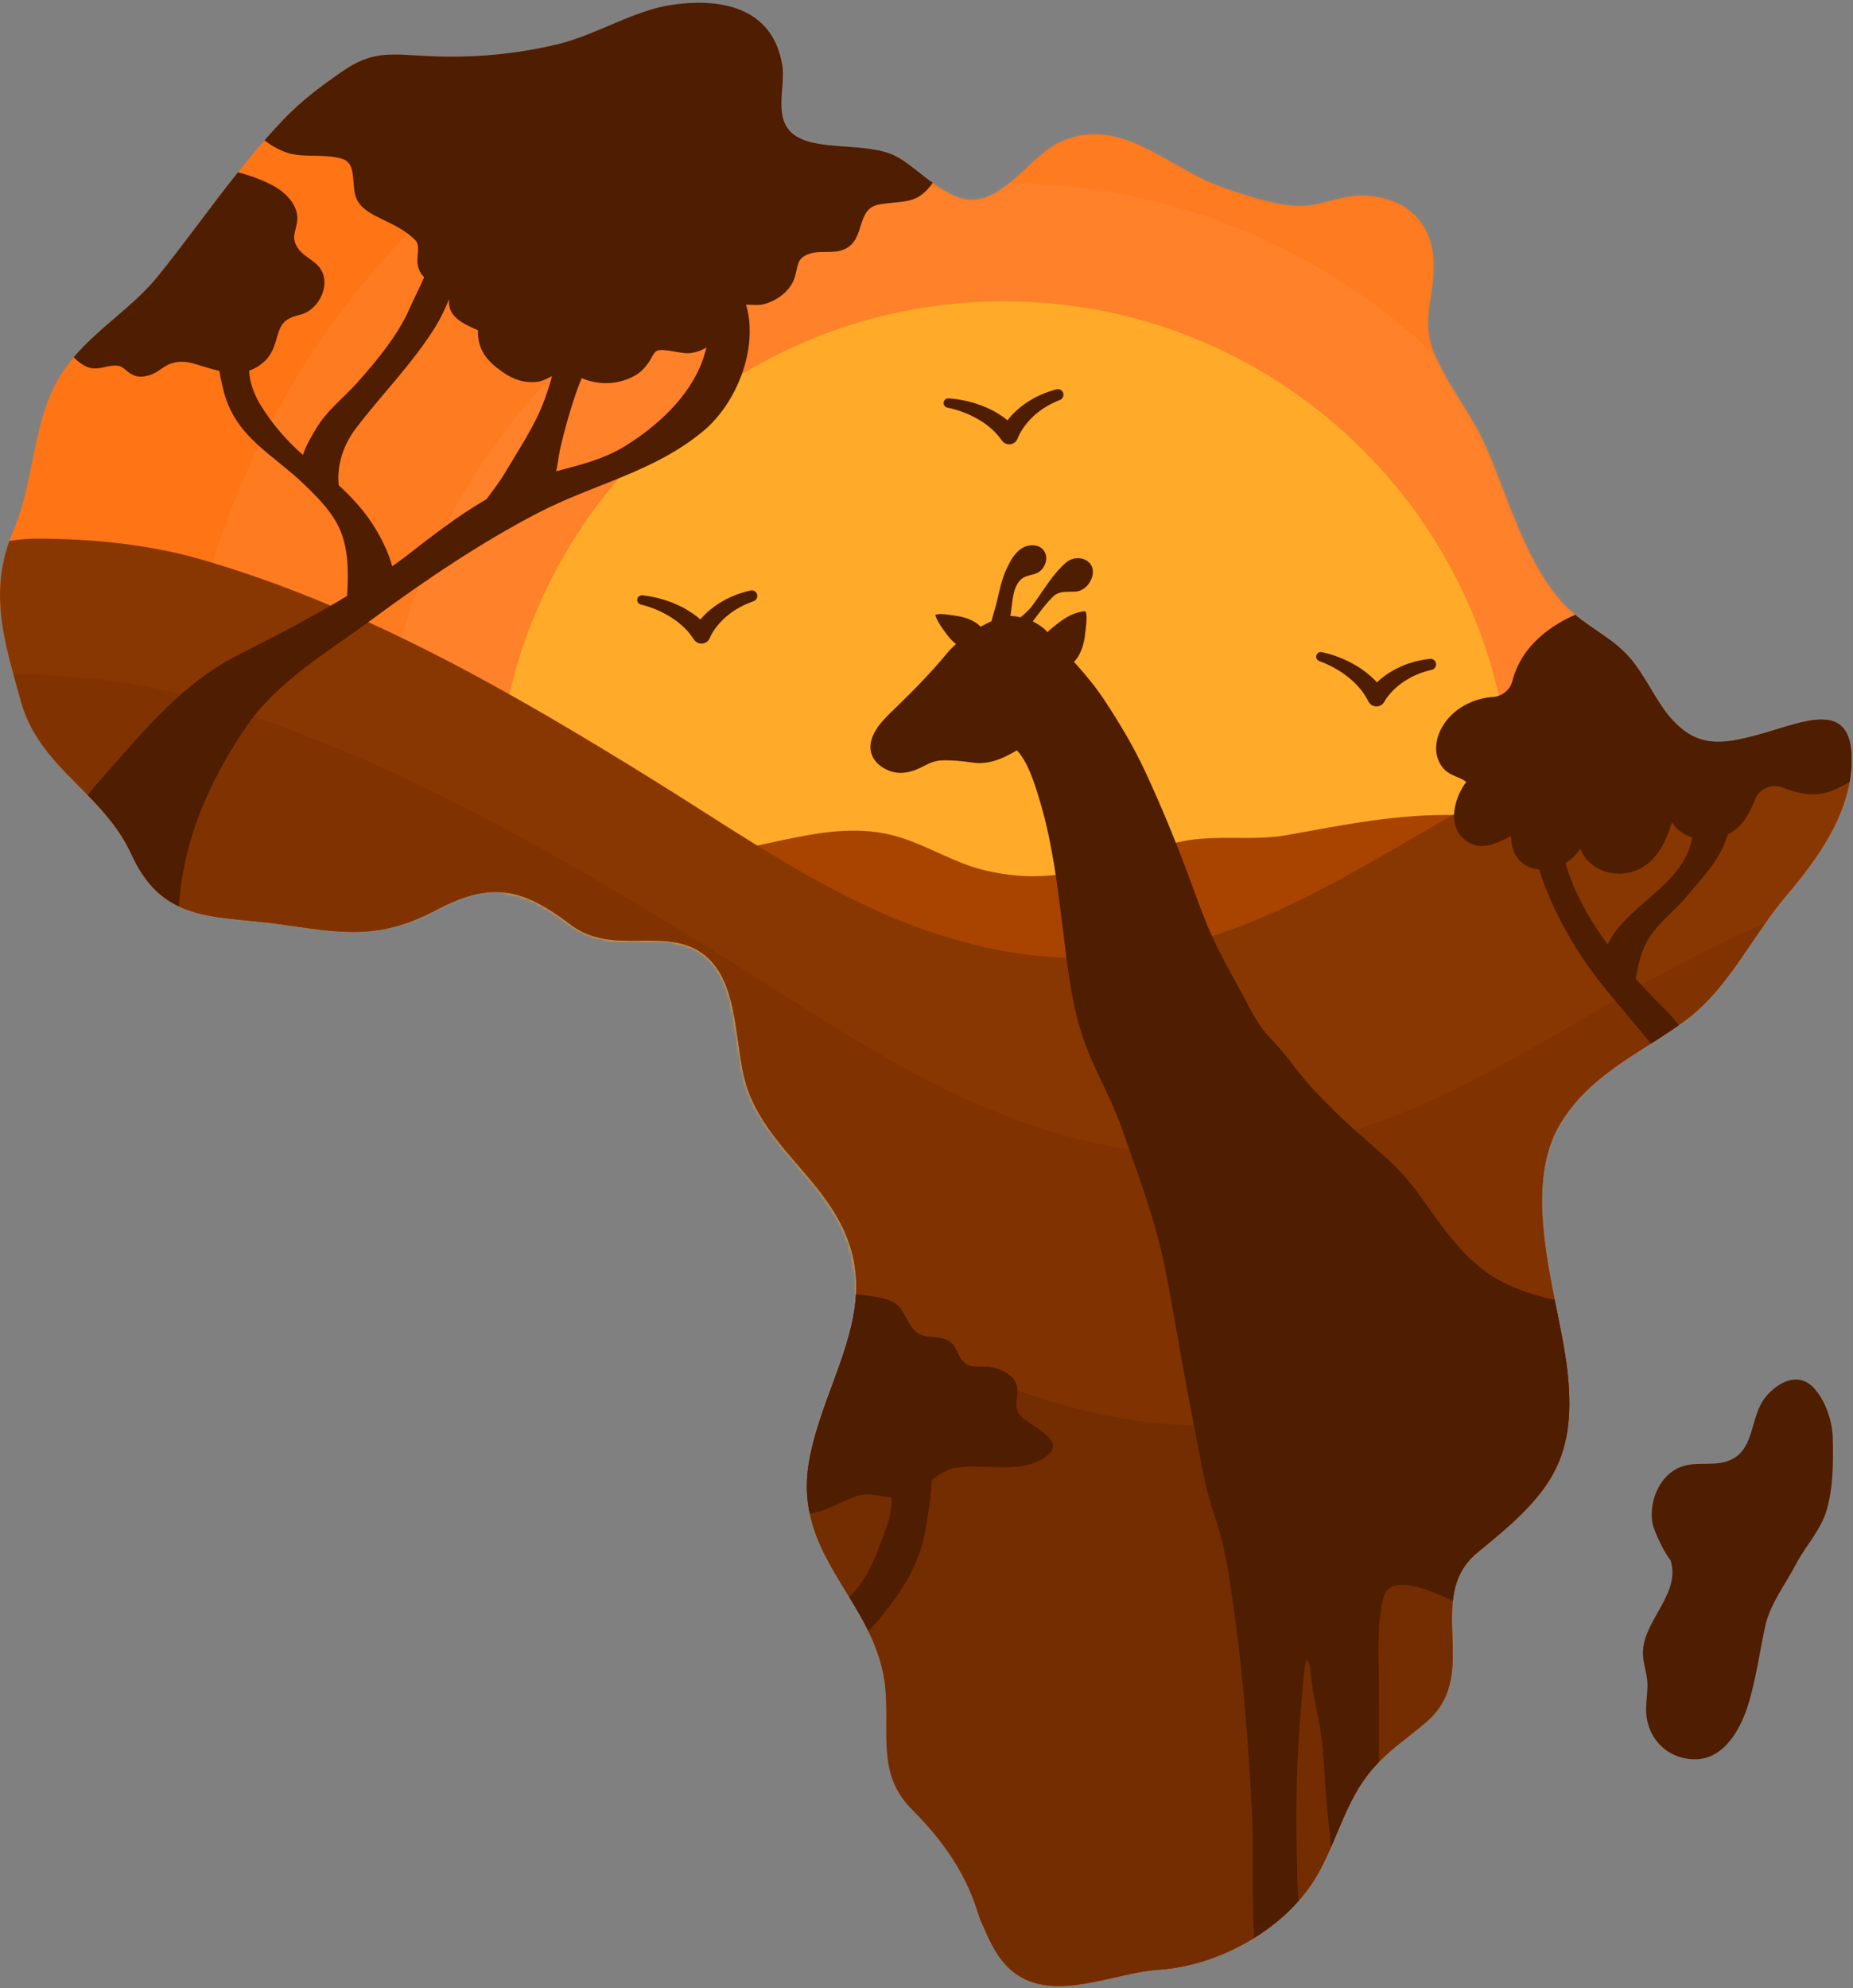
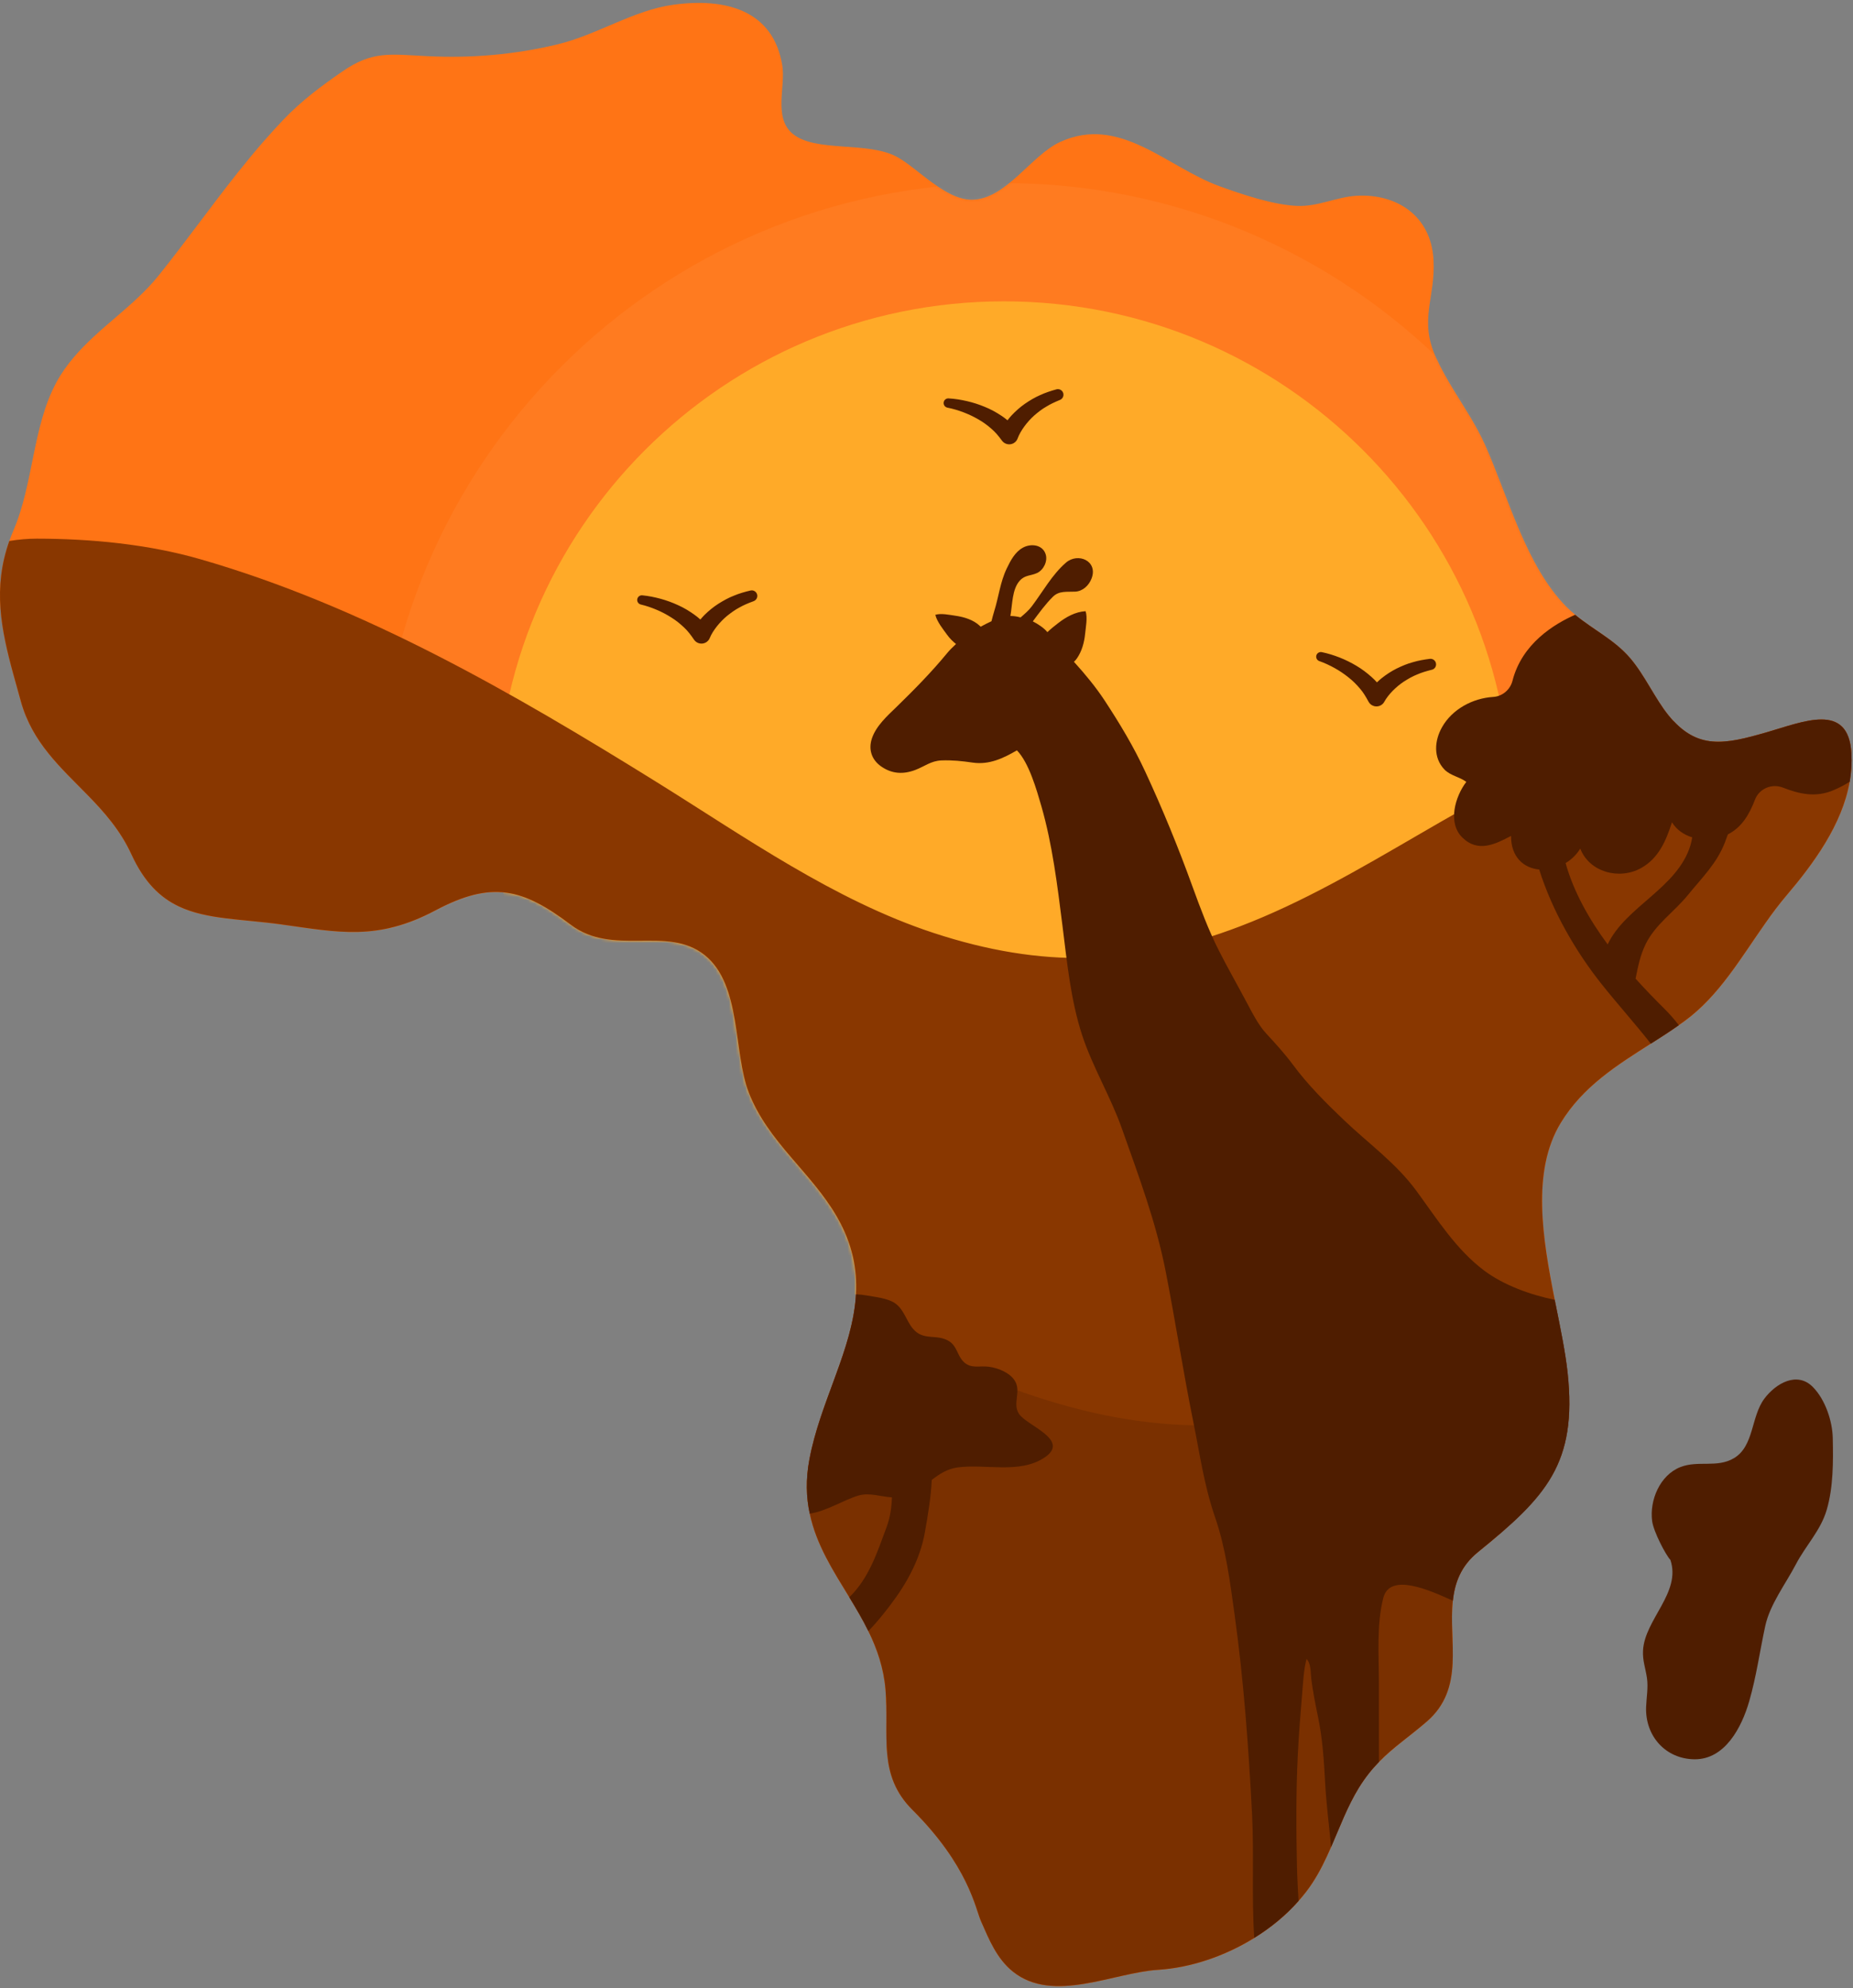
<svg xmlns="http://www.w3.org/2000/svg" width="563" height="604" viewBox="0 0 563 604" fill="none">
  <rect x="0" y="0" width="563" height="604" fill="#808080" stroke="none" />
-   <path d="M562 237.47C561.51 240.3 560.72 243.08 559.67 245.8C555.97 255.58 549.22 264.51 542.76 272.11C532.31 284.4 525.17 300.45 511.94 310.15C511.32 310.6 510.72 311.05 510.08 311.48C507.32 313.43 504.45 315.27 501.58 317.09C491.28 323.66 480.92 330.1 474.18 341.21C465.25 355.91 468.7 376.38 472.38 394.93C473.96 402.87 475.59 410.47 476.3 417.13C479.23 444.72 469.79 454.74 449.01 471.6C443.85 475.8 441.99 480.89 441.41 486.37C440.06 498.7 445.18 512.93 433.53 523.04C428.16 527.68 423.32 530.85 418.95 535.35C416.81 537.53 414.78 540.06 412.83 543.21C409.36 548.88 407.05 555.13 404.42 561.19C402.79 564.91 401.04 568.6 398.81 572C397.55 573.95 396.11 575.79 394.53 577.57C390.74 581.89 386.12 585.68 381.07 588.81C372.08 594.38 361.68 597.86 351.9 598.48C338.22 599.34 319.99 608.82 307.76 599.04C302.79 595.06 300.44 589.11 298.04 583.67C296.35 579.8 294.25 566.89 277.26 549.92C266.49 539.22 270.22 527.25 269.04 513.28C268.48 506.71 266.47 500.95 263.84 495.58C262.11 492.03 260.09 488.65 258.06 485.31C253.14 477.24 248.02 469.36 246.03 459.9C244.96 454.91 244.79 449.48 245.94 443.35C249.32 425.56 259.17 409.85 260.07 393.26C260.48 385.7 259.04 377.96 254.31 369.74C246.48 356.13 233.4 347.09 227.51 331.96C222.74 319.7 225.37 299.17 214.09 290.18C202.6 281.04 186.39 290.8 173.36 280.93C158.81 269.93 149.47 267.51 132.31 276.61C114.72 285.96 102.84 283.29 85.41 280.87C73.19 279.18 62.81 279.41 54.35 275.41C49.19 272.97 44.76 268.95 41.1 261.93C40.69 261.18 40.31 260.39 39.92 259.58C36.58 252.32 31.7 246.78 26.63 241.6C18.47 233.23 9.83 225.7 6.34 213.13C1.59 195.99 -3.21 181.39 2.83 164.39C3.19 163.32 3.62 162.23 4.09 161.14C10.23 146.82 9.85 129.55 17.19 116.06C18.67 113.34 20.44 110.88 22.39 108.59C30.05 99.51 40.58 93.14 48.08 83.85C56.38 73.53 64.03 62.75 72.27 52.39C74.9 49.09 77.58 45.84 80.36 42.65C80.36 42.65 80.36 42.65 80.38 42.65C82.22 40.53 84.13 38.45 86.07 36.4C91.66 30.56 97.5 26.23 103.96 21.76C113.21 15.34 118.49 16.52 129.94 17.07C143.25 17.73 156.44 16.6 169.43 13.47C181.44 10.58 192.5 3.09 204.6 1.44C220.23 -0.72 234.97 2.96 237.69 19.93C238.7 26.29 235.04 35.53 240.62 40.46C247.55 46.54 263.76 42.71 272.77 47.8C275.96 49.6 279.56 52.83 283.39 55.59H283.41C287.22 58.37 291.24 60.68 295.25 60.68C305.65 60.64 313.27 47.15 322.16 43.11C340.25 34.85 354.46 50.71 370.45 56.55C377.24 59.03 386.95 62.29 394.14 62.56C400.48 62.82 406.11 59.82 412.21 59.48C424.2 58.8 434.77 65.43 435.54 78.85C436.22 90.6 430.96 97.02 436.37 108.79C438 112.34 439.94 115.68 441.96 118.98C445.21 124.29 448.66 129.47 451.27 135.31C458.31 151.13 463.62 171.87 475.86 184.3C476.74 185.18 477.64 185.99 478.58 186.78C483.78 191.08 489.82 194.04 494.48 199.04C494.8 199.36 495.08 199.7 495.38 200.05C499.79 205.25 502.81 212.21 506.96 217.34C507.47 217.96 507.97 218.54 508.48 219.07C516.59 227.76 524.7 225.94 536.52 222.56C547.86 219.31 561.61 213.16 562.5 228.83C562.68 231.75 562.49 234.64 562 237.47Z" fill="#FF7415" />
+   <path d="M562 237.47C561.51 240.3 560.72 243.08 559.67 245.8C555.97 255.58 549.22 264.51 542.76 272.11C532.31 284.4 525.17 300.45 511.94 310.15C511.32 310.6 510.72 311.05 510.08 311.48C507.32 313.43 504.45 315.27 501.58 317.09C491.28 323.66 480.92 330.1 474.18 341.21C465.25 355.91 468.7 376.38 472.38 394.93C479.23 444.72 469.79 454.74 449.01 471.6C443.85 475.8 441.99 480.89 441.41 486.37C440.06 498.7 445.18 512.93 433.53 523.04C428.16 527.68 423.32 530.85 418.95 535.35C416.81 537.53 414.78 540.06 412.83 543.21C409.36 548.88 407.05 555.13 404.42 561.19C402.79 564.91 401.04 568.6 398.81 572C397.55 573.95 396.11 575.79 394.53 577.57C390.74 581.89 386.12 585.68 381.07 588.81C372.08 594.38 361.68 597.86 351.9 598.48C338.22 599.34 319.99 608.82 307.76 599.04C302.79 595.06 300.44 589.11 298.04 583.67C296.35 579.8 294.25 566.89 277.26 549.92C266.49 539.22 270.22 527.25 269.04 513.28C268.48 506.71 266.47 500.95 263.84 495.58C262.11 492.03 260.09 488.65 258.06 485.31C253.14 477.24 248.02 469.36 246.03 459.9C244.96 454.91 244.79 449.48 245.94 443.35C249.32 425.56 259.17 409.85 260.07 393.26C260.48 385.7 259.04 377.96 254.31 369.74C246.48 356.13 233.4 347.09 227.51 331.96C222.74 319.7 225.37 299.17 214.09 290.18C202.6 281.04 186.39 290.8 173.36 280.93C158.81 269.93 149.47 267.51 132.31 276.61C114.72 285.96 102.84 283.29 85.41 280.87C73.19 279.18 62.81 279.41 54.35 275.41C49.19 272.97 44.76 268.95 41.1 261.93C40.69 261.18 40.31 260.39 39.92 259.58C36.58 252.32 31.7 246.78 26.63 241.6C18.47 233.23 9.83 225.7 6.34 213.13C1.59 195.99 -3.21 181.39 2.83 164.39C3.19 163.32 3.62 162.23 4.09 161.14C10.23 146.82 9.85 129.55 17.19 116.06C18.67 113.34 20.44 110.88 22.39 108.59C30.05 99.51 40.58 93.14 48.08 83.85C56.38 73.53 64.03 62.75 72.27 52.39C74.9 49.09 77.58 45.84 80.36 42.65C80.36 42.65 80.36 42.65 80.38 42.65C82.22 40.53 84.13 38.45 86.07 36.4C91.66 30.56 97.5 26.23 103.96 21.76C113.21 15.34 118.49 16.52 129.94 17.07C143.25 17.73 156.44 16.6 169.43 13.47C181.44 10.58 192.5 3.09 204.6 1.44C220.23 -0.72 234.97 2.96 237.69 19.93C238.7 26.29 235.04 35.53 240.62 40.46C247.55 46.54 263.76 42.71 272.77 47.8C275.96 49.6 279.56 52.83 283.39 55.59H283.41C287.22 58.37 291.24 60.68 295.25 60.68C305.65 60.64 313.27 47.15 322.16 43.11C340.25 34.85 354.46 50.71 370.45 56.55C377.24 59.03 386.95 62.29 394.14 62.56C400.48 62.82 406.11 59.82 412.21 59.48C424.2 58.8 434.77 65.43 435.54 78.85C436.22 90.6 430.96 97.02 436.37 108.79C438 112.34 439.94 115.68 441.96 118.98C445.21 124.29 448.66 129.47 451.27 135.31C458.31 151.13 463.62 171.87 475.86 184.3C476.74 185.18 477.64 185.99 478.58 186.78C483.78 191.08 489.82 194.04 494.48 199.04C494.8 199.36 495.08 199.7 495.38 200.05C499.79 205.25 502.81 212.21 506.96 217.34C507.47 217.96 507.97 218.54 508.48 219.07C516.59 227.76 524.7 225.94 536.52 222.56C547.86 219.31 561.61 213.16 562.5 228.83C562.68 231.75 562.49 234.64 562 237.47Z" fill="#FF7415" />
  <mask id="mask0_1216_2521" style="mask-type:luminance" maskUnits="userSpaceOnUse" x="-1" y="0" width="564" height="604">
    <path d="M298.04 583.63C300.43 589.08 302.78 595.02 307.77 599.01C319.99 608.79 338.23 599.31 351.9 598.44C369.4 597.33 388.94 587.04 398.81 571.97C404.68 563 407.23 552.33 412.83 543.18C418.73 533.56 425.52 529.93 433.52 523.01C450.36 508.43 432.22 485.23 449.02 471.59C469.8 454.72 479.24 444.69 476.29 417.11C473.92 394.95 461.44 362.19 474.18 341.17C483.2 326.29 498.75 319.78 511.92 310.12C525.15 300.42 532.3 284.38 542.76 272.09C552.82 260.27 563.46 245.34 562.52 228.81C561.62 213.14 547.87 219.28 536.52 222.53C523.98 226.12 515.62 227.95 506.98 217.3C502.82 212.17 499.81 205.2 495.39 200C489.81 193.43 481.88 190.35 475.87 184.25C463.63 171.83 458.33 151.08 451.27 135.26C447.05 125.81 440.65 118.09 436.37 108.75C430.97 96.96 436.23 90.55 435.55 78.8C434.77 65.37 424.19 58.74 412.22 59.42C406.1 59.77 400.47 62.76 394.15 62.51C386.96 62.22 377.23 58.96 370.45 56.48C354.46 50.64 340.27 34.78 322.18 43.04C313.3 47.1 305.68 60.57 295.27 60.61C287.25 60.64 279.18 51.34 272.79 47.73C263.78 42.64 247.58 46.47 240.66 40.38C235.07 35.47 238.74 26.22 237.72 19.87C234.98 2.92 220.23 -0.76 204.6 1.39C192.52 3.05 181.44 10.54 169.43 13.43C156.46 16.56 143.27 17.69 129.95 17.03C118.5 16.47 113.2 15.3 103.97 21.7C97.51 26.18 91.65 30.51 86.07 36.36C71.96 51.15 60.77 68.01 48.07 83.79C38.7 95.44 24.55 102.51 17.2 116.01C9.86 129.49 10.24 146.77 4.09 161.09C-3.81 179.51 1.29 194.84 6.35 213.08C11.99 233.45 31.19 240.58 39.93 259.53C49.63 280.58 64.93 277.98 85.4 280.82C102.84 283.24 114.71 285.92 132.31 276.57C149.47 267.46 158.8 269.88 173.35 280.88C186.4 290.74 202.6 280.99 214.08 290.13C225.37 299.12 222.73 319.65 227.5 331.92C233.38 347.04 246.47 356.07 254.31 369.69C269.43 395.93 250.87 417.44 245.94 443.31C240.24 473.23 266.77 486.42 269.03 513.24C270.21 527.2 266.48 539.17 277.24 549.89C294.26 566.85 296.35 579.77 298.04 583.63Z" fill="white" />
  </mask>
  <g mask="url(#mask0_1216_2521)">
-     <path opacity="0.05" d="M305.04 497.56C444.095 497.56 556.82 384.834 556.82 245.78C556.82 106.726 444.095 -6 305.04 -6C165.986 -6 53.26 106.726 53.26 245.78C53.26 384.834 165.986 497.56 305.04 497.56Z" fill="white" />
    <path opacity="0.05" d="M305.04 435.94C410.063 435.94 495.2 350.803 495.2 245.78C495.2 140.758 410.063 55.62 305.04 55.62C200.018 55.62 114.88 140.758 114.88 245.78C114.88 350.803 200.018 435.94 305.04 435.94Z" fill="white" />
    <path d="M305.04 400.01C390.219 400.01 459.27 330.959 459.27 245.78C459.27 160.601 390.219 91.55 305.04 91.55C219.861 91.55 150.81 160.601 150.81 245.78C150.81 330.959 219.861 400.01 305.04 400.01Z" fill="#FFAA28" />
  </g>
-   <path d="M559.66 245.79C555.96 255.57 549.21 264.5 542.75 272.1C532.3 284.39 525.16 300.44 511.93 310.14C511.31 310.59 510.71 311.04 510.07 311.47C507.31 313.42 504.44 315.26 501.57 317.08C491.27 323.65 480.91 330.09 474.17 341.2C465.24 355.9 468.69 376.37 472.37 394.92C473.95 402.86 475.58 410.46 476.29 417.12C479.22 444.71 469.78 454.73 449 471.59C443.84 475.79 441.98 480.88 441.4 486.36C440.05 498.69 445.17 512.92 433.52 523.03C428.15 527.67 423.31 530.84 418.94 535.34C416.8 537.52 414.77 540.05 412.82 543.2C409.35 548.87 407.04 555.12 404.41 561.18C402.78 564.9 401.03 568.59 398.8 571.99C397.54 573.94 396.1 575.78 394.52 577.56C390.73 581.88 386.11 585.67 381.06 588.8C372.07 594.37 361.67 597.85 351.89 598.47C338.21 599.33 319.98 608.81 307.75 599.03C302.78 595.05 300.43 589.1 298.03 583.66C296.34 579.79 294.24 566.88 277.25 549.91C266.48 539.21 270.21 527.24 269.03 513.27C268.47 506.7 266.46 500.94 263.83 495.57C262.1 492.02 260.08 488.64 258.05 485.3C253.13 477.23 248.01 469.35 246.02 459.89C244.95 454.9 244.78 449.47 245.93 443.34C249.31 425.55 259.16 409.84 260.06 393.25C260.47 385.69 259.03 377.95 254.3 369.73C246.47 356.12 233.39 347.08 227.5 331.95C222.73 319.69 225.36 299.16 214.08 290.17C202.59 281.03 186.38 290.79 173.35 280.92C158.8 269.92 149.46 267.5 132.3 276.6C114.71 285.95 102.83 283.28 85.4 280.86C73.18 279.17 62.8 279.4 54.34 275.4C49.18 272.96 44.75 268.94 41.09 261.92C43.42 261.47 45.78 260.98 48.2 260.51C62.76 257.68 77.63 257.21 92.08 253.04C113.72 246.77 135.15 243.43 157.58 247.8C174.62 251.1 189.32 258.48 207.05 259.38C228.37 260.47 249.07 248.72 270.17 253.52C280.34 255.83 289.05 262.02 299.28 264.44C311.1 267.22 321.11 266.62 332.84 263.43C341.59 261.03 350.31 257.42 359.21 255.62C369.68 253.48 380.61 255.6 391.08 253.71C408.48 250.56 424.86 247.2 442.73 247.63C458.27 248.02 473.85 248.87 489.41 249.47C512.96 250.35 536.31 247.93 559.66 245.79Z" fill="#A84400" />
  <path d="M562 237.47C559.71 250.55 551.02 262.38 542.76 272.1C540.51 274.75 538.39 277.58 536.36 280.49C528.93 291.02 522.3 302.54 511.94 310.13C511.32 310.58 510.72 311.03 510.08 311.46C507.32 313.41 504.45 315.25 501.58 317.07C491.28 323.64 480.92 330.08 474.18 341.19C465.25 355.89 468.7 376.36 472.38 394.91C472.49 395.42 472.57 395.92 472.68 396.41C474.16 403.82 475.63 410.88 476.3 417.11C479.23 444.7 469.79 454.72 449.01 471.58C443.85 475.78 441.99 480.87 441.41 486.35C440.06 498.68 445.18 512.91 433.53 523.02C428.16 527.66 423.32 530.83 418.95 535.33C416.81 537.51 414.78 540.04 412.83 543.19C409.36 548.86 407.05 555.11 404.42 561.17C402.79 564.89 401.04 568.58 398.81 571.98C397.55 573.93 396.11 575.77 394.53 577.55C390.74 581.87 386.12 585.66 381.07 588.79C372.08 594.36 361.68 597.84 351.9 598.46C338.22 599.32 319.99 608.8 307.76 599.02C302.79 595.04 300.44 589.09 298.04 583.65C296.35 579.78 294.25 566.87 277.26 549.9C266.49 539.2 270.22 527.23 269.04 513.26C268.48 506.69 266.47 500.93 263.84 495.56C262.11 492.01 260.09 488.63 258.06 485.29C253.14 477.22 248.02 469.34 246.03 459.88C244.96 454.89 244.79 449.46 245.94 443.33C249 427.17 257.41 412.74 259.6 397.8C259.84 396.28 259.99 394.76 260.07 393.24C260.48 385.68 259.04 377.94 254.31 369.72C246.48 356.11 233.4 347.07 227.51 331.94C222.74 319.68 225.37 299.15 214.09 290.16C202.6 281.02 186.39 290.78 173.36 280.91C158.81 269.91 149.47 267.49 132.31 276.59C114.72 285.94 102.84 283.27 85.41 280.85C73.19 279.16 62.81 279.39 54.35 275.39C48.64 272.69 43.82 268.05 39.92 259.55C36.58 252.29 31.7 246.75 26.63 241.57C18.47 233.2 9.83 225.67 6.34 213.1C5.57 210.3 4.78 207.56 4.05 204.86C0.3 191.12 -2.22 178.58 2.83 164.36C5.59 163.91 8.4 163.65 11.18 163.65C27.62 163.67 44.93 165.32 60.8 169.88C110.46 184.18 155.92 210.53 199.61 237.67C226.28 254.26 253.46 273.52 283.62 283.43C316.43 294.22 344.96 293.6 376.75 281.44C414.64 266.97 446.89 240.28 485.16 226.43C492.95 223.6 500.72 221.16 508.49 219.07C516.6 227.76 524.71 225.94 536.53 222.56C547.87 219.31 561.62 213.16 562.51 228.83C562.68 231.75 562.49 234.64 562 237.47Z" fill="#893700" />
-   <path opacity="0.15" d="M536.36 280.49C528.93 291.02 522.3 302.54 511.94 310.13C511.32 310.58 510.72 311.03 510.08 311.46C507.32 313.41 504.45 315.25 501.58 317.07C491.28 323.64 480.92 330.08 474.18 341.19C465.25 355.89 468.7 376.36 472.38 394.91C472.49 395.42 472.57 395.92 472.68 396.41C474.16 403.82 475.63 410.88 476.3 417.11C479.23 444.7 469.79 454.72 449.01 471.58C443.85 475.78 441.99 480.87 441.41 486.35C440.06 498.68 445.18 512.91 433.53 523.02C428.16 527.66 423.32 530.83 418.95 535.33C416.81 537.51 414.78 540.04 412.83 543.19C409.36 548.86 407.05 555.11 404.42 561.17C402.79 564.89 401.04 568.58 398.81 571.98C397.55 573.93 396.11 575.77 394.53 577.55C390.74 581.87 386.12 585.66 381.07 588.79C372.08 594.36 361.68 597.84 351.9 598.46C338.22 599.32 319.99 608.8 307.76 599.02C302.79 595.04 300.44 589.09 298.04 583.65C296.35 579.78 294.25 566.87 277.26 549.9C266.49 539.2 270.22 527.23 269.04 513.26C268.48 506.69 266.47 500.93 263.84 495.56C262.11 492.01 260.09 488.63 258.06 485.29C253.14 477.22 248.02 469.34 246.03 459.88C244.96 454.89 244.79 449.46 245.94 443.33C249 427.17 257.41 412.74 259.6 397.8C259.84 396.28 259.99 394.76 260.07 393.24C260.48 385.68 259.04 377.94 254.31 369.72C246.48 356.11 233.4 347.07 227.51 331.94C222.74 319.68 225.37 299.15 214.09 290.16C202.6 281.02 186.39 290.78 173.36 280.91C158.81 269.91 149.47 267.49 132.31 276.59C114.72 285.94 102.84 283.27 85.41 280.85C73.19 279.16 62.81 279.39 54.35 275.39C48.64 272.69 43.82 268.05 39.92 259.55C36.58 252.29 31.7 246.75 26.63 241.57C18.47 233.2 9.83 225.67 6.34 213.1C5.57 210.3 4.78 207.56 4.05 204.86C22.33 204.99 41.46 206.91 59.06 211.99C116 228.39 168.14 258.61 218.24 289.73C248.83 308.76 279.99 330.85 314.58 342.21C352.21 354.58 384.94 353.88 421.39 339.92C461.72 324.52 496.5 297.03 536.36 280.49Z" fill="#4F1D00" />
  <path opacity="0.25" d="M246.03 459.86C244.96 454.87 244.79 449.44 245.94 443.31C249 427.15 257.41 412.72 259.6 397.78C277.19 408.35 295.37 417.99 314.59 424.3C352.22 436.67 384.95 435.97 421.4 422.01C439.27 415.2 456.05 406 472.68 396.41C474.16 403.82 475.63 410.88 476.3 417.11C479.23 444.7 469.79 454.72 449.01 471.58C443.85 475.78 441.99 480.87 441.41 486.35C440.06 498.68 445.18 512.91 433.53 523.02C428.16 527.66 423.32 530.83 418.95 535.33C416.81 537.51 414.78 540.04 412.83 543.19C409.36 548.86 407.05 555.11 404.42 561.17C402.79 564.89 401.04 568.58 398.81 571.98C397.55 573.93 396.11 575.77 394.53 577.55C390.74 581.87 386.12 585.66 381.07 588.79C372.08 594.36 361.68 597.84 351.9 598.46C338.22 599.32 319.99 608.8 307.76 599.02C302.79 595.04 300.44 589.09 298.04 583.65C296.35 579.78 294.25 566.87 277.26 549.9C266.49 539.2 270.22 527.23 269.04 513.26C268.48 506.69 266.47 500.93 263.84 495.56C262.11 492.01 260.09 488.63 258.06 485.29C253.13 477.19 248.02 469.32 246.03 459.86Z" fill="#4F1D00" />
  <path d="M476.29 417.11C475.58 410.45 473.96 402.85 472.37 394.91C465.09 393.41 457.02 390.54 451.03 386.09C442.47 379.71 436.65 370.4 430.42 361.9C424.17 353.36 415.93 347.54 408.4 340.37C402.81 335.04 397.31 329.56 392.75 323.37C390.31 320.1 387.53 317.03 384.77 314.06C382.24 311.36 380.23 307.23 378.48 303.98C375.78 298.91 372.94 293.94 370.35 288.83C367.14 282.49 364.74 276.01 362.32 269.37C358.08 257.64 353.22 245.76 347.96 234.44C344.43 226.8 340.21 219.82 335.61 212.8C332.96 208.78 329.72 204.84 326.47 201.26C326.42 201.21 326.35 201.14 326.29 201.08C326.6 200.79 326.9 200.46 327.16 200.09C328.69 197.93 329.44 195.17 329.69 192.59C329.88 190.64 330.49 187.56 329.83 185.69C326.7 185.88 323.92 187.44 321.47 189.34C320.5 190.09 319.32 191.02 318.22 192.06C317.26 190.8 315.23 189.5 313.8 188.78C315.74 186.19 317.64 183.53 319.93 181.28C321.82 179.41 324.23 179.88 326.67 179.75C328.99 179.63 330.84 177.89 331.66 175.74C333.67 170.45 327.55 167.75 323.86 170.95C319.65 174.6 316.86 179.73 313.53 184.16C312.54 185.48 311.31 186.52 310.08 187.56C309.02 187.3 308.02 187.15 306.99 187.15C307.63 183.57 307.48 179.03 309.84 176.41C311.43 174.64 313.21 174.98 315.12 174.08C317.07 173.16 318.38 170.51 317.71 168.4C316.77 165.43 313.21 165.05 310.77 166.4C308.37 167.73 307.05 170.29 305.9 172.67C303.87 176.88 303.44 181.39 302.04 185.81C301.75 186.72 301.51 187.73 301.24 188.74C300.14 189.25 299.04 189.81 297.95 190.41C297.87 190.33 297.8 190.25 297.72 190.17C295.74 188.28 292.86 187.43 290.23 187.06C288.45 186.81 285.89 186.24 284.18 186.8C284.71 188.93 286.53 191.15 287.8 192.91C288.62 194.04 289.52 194.9 290.47 195.66C289.45 196.59 288.49 197.55 287.65 198.58C282.9 204.34 277.74 209.56 272.41 214.76C269.58 217.5 266.2 220.52 264.92 224.33C263.81 227.63 264.77 230.75 267.66 232.81C270.98 235.16 274.45 235.31 278.11 233.92C280.96 232.83 282.86 231.16 286.03 231.03C289.33 230.9 292.32 231.22 295.53 231.69C300.56 232.42 304.82 230.38 308.97 227.97C312.63 231.72 314.94 239.89 316.4 244.92C319.76 256.61 321.26 268.98 322.78 281.01C324.19 292.16 325.28 303.78 328.79 314.51C332 324.25 337.48 333.26 340.88 342.91C345.97 357.32 351.24 371.29 354.19 386.36C357.14 401.54 359.52 416.95 362.56 431.97C364.55 441.73 365.81 451.21 369.2 461.04C372.47 470.56 373.72 480.56 375.11 490.58C377.89 510.68 379.37 530.88 380.42 551.28C381.04 563.63 380.25 576.45 381.08 588.76C386.13 585.63 390.75 581.85 394.54 577.52C394.35 574.16 394.15 570.78 394.07 567.44C393.81 556.05 393.75 544.62 394.31 533.24C394.61 527.01 395.12 520.76 395.64 514.53C395.94 511.06 396.09 507.36 396.97 504C398.38 505.5 398.17 508.15 398.4 510.06C398.91 513.98 399.68 517.87 400.48 521.75C401.81 528.13 402.26 534.85 402.6 541.31C402.94 547.95 403.82 554.54 404.44 561.15C407.07 555.09 409.38 548.84 412.85 543.17C414.8 540.02 416.83 537.5 418.97 535.31C418.97 527.33 418.95 519.34 418.95 511.36C418.95 502.97 418.2 493.74 420.28 485.5C422.29 477.58 434.6 483.25 441.43 486.33C442.01 480.85 443.87 475.76 449.03 471.56C469.79 454.72 479.23 444.7 476.29 417.11Z" fill="#4F1D00" />
  <path d="M562.51 228.82C561.61 213.15 547.87 219.3 536.53 222.55C523.99 226.15 515.62 227.97 506.97 217.33C502.82 212.19 499.8 205.24 495.39 200.04C490.62 194.41 484.13 191.35 478.59 186.77C472.2 189.59 462.43 195.52 459.54 206.84C458.85 209.54 456.47 211.57 453.69 211.74C447.44 212.12 441.23 215.47 438.16 220.89C435.83 224.98 435.4 230.18 438.87 233.8C440.73 235.7 443.47 236 445.51 237.55C442.13 241.96 439.75 249.99 444.31 254.46C449.13 259.17 454.39 256.43 459.1 253.97C459.08 260.5 463.04 263.73 467.66 264.18C471.66 276.94 478.9 289.29 486.6 298.96C491.27 304.85 496.66 310.84 501.58 317.09C504.45 315.27 507.32 313.43 510.08 311.48C508.73 309.72 507.28 308.03 505.67 306.45C502.78 303.58 499.83 300.54 496.94 297.33C497.67 293.73 498.31 290.29 500.02 286.8C503.04 280.72 508.65 277.08 512.8 271.97C517.12 266.64 521.6 262.38 524.1 255.9C524.36 255.24 524.66 254.42 524.98 253.5C529.28 251.33 531.54 247.33 533.21 242.96C534.5 239.58 538.34 237.97 541.71 239.29C546.58 241.19 551.59 242.38 556.94 240.13C558.74 239.38 560.43 238.5 562.01 237.5C562.49 234.64 562.68 231.75 562.51 228.82ZM513.65 256.69C509.75 269.81 493.92 275.35 488.46 286.93C482.81 279.27 478.12 270.96 475.68 262.21C477.44 261.16 479 259.68 480.13 257.82C482.91 264.99 491.97 267.41 498.58 263.75C503.97 260.77 506.2 255.4 508 249.82C509.43 252.17 511.66 253.63 514.14 254.4C514.01 255.17 513.86 255.96 513.65 256.69Z" fill="#4F1D00" />
-   <path d="M272.78 47.76C263.77 42.67 247.57 46.5 240.63 40.42C235.04 35.5 238.7 26.25 237.7 19.89C234.98 2.92 220.24 -0.76 204.61 1.4C192.52 3.05 181.45 10.54 169.44 13.43C156.45 16.56 143.26 17.69 129.95 17.03C118.5 16.47 113.21 15.3 103.97 21.72C97.51 26.19 91.66 30.52 86.08 36.36C84.13 38.41 82.23 40.49 80.39 42.61C82.74 44.64 86.23 46.18 88.12 46.66C93.19 47.9 99.08 46.68 104.04 48.29C108.86 49.85 106.31 56.92 108.64 61.03C111.64 66.25 120.33 67.04 126.17 72.95C127.86 74.66 126.41 78.07 126.94 80.57C127.28 82.22 127.97 83.35 128.87 84.21C127.46 87.53 125.72 90.78 124.4 93.84C120.89 101.85 114.34 109.79 108.5 116.29C104.35 120.93 99.36 124.66 96.13 130.07C95.08 131.85 92.94 135.25 92.06 138.23C87.07 133.88 82.68 128.77 79.22 123.16C77.7 120.72 76.61 118.04 75.99 115.22C75.86 114.6 75.78 113.64 75.71 112.61C76.74 112.25 77.79 111.75 78.79 111.05C82.09 108.76 83.09 106.26 84.1 102.64C85.38 97.91 86.71 96.73 91.33 95.58C97.13 94.12 101.05 85.73 96.77 80.9C94.95 78.82 92.19 77.82 90.61 75.53C88.19 72.08 90.03 70.37 90.31 66.9C90.72 62.23 86.5 58.21 82.75 56.28C79.71 54.72 76.07 53.26 72.28 52.36C64.03 62.7 56.39 73.49 48.08 83.8C40.59 93.09 30.06 99.47 22.39 108.54C23.57 109.78 24.96 110.81 26.33 111.41C29.63 112.87 32.41 110.81 35.62 111.09C37.38 111.24 38.06 112.57 39.77 113.57C41.72 114.7 43.26 114.62 45.38 114C47.63 113.34 48.95 111.88 50.99 110.85C53.67 109.54 56.49 109.74 59.21 110.55C61.63 111.28 64.13 112.13 66.64 112.69C66.98 114.87 67.54 117.01 67.77 118.04C71.11 132.68 82.71 137.75 92.58 147.32C96.71 151.32 101.1 155.71 103.39 161.15C105.83 166.91 105.85 173.56 105.55 179.66C105.53 180.09 105.49 180.58 105.44 181.07C94.61 187.62 82.99 193.61 72.56 198.88C55.48 207.55 44.46 221.2 31.78 235.48C30.05 237.43 28.29 239.46 26.62 241.54C31.69 246.72 36.57 252.26 39.91 259.52C43.81 268.02 48.62 272.66 54.34 275.36C55.67 255.73 63.09 237.99 74.8 220.8C84.22 206.97 99.95 197.85 113.35 187.94C129 176.38 146.18 164.8 163.37 155.88C180.58 146.93 198.73 143.49 213.82 130.84C223.69 122.58 230.58 105.93 226.68 92.55C228.52 92.57 230.49 92.85 232.16 92.4C235.93 91.39 239.84 88.63 241.26 84.84C242.67 81.09 241.62 78.42 246.16 77.03C249.56 75.98 253.27 77.24 256.63 75.7C263.2 72.66 259.84 63.31 267.27 62.09C274.74 60.87 278.7 62.24 283.39 55.54C279.57 52.79 275.97 49.56 272.78 47.76ZM165.4 121.56C162.51 129.42 157.57 136.63 153.35 143.78C151.74 146.52 149.73 149.05 147.85 151.64C139.12 156.69 130.98 163.05 123.13 169.15C121.85 170.13 120.52 171.08 119.17 172.04C117.99 167.61 115.53 162.84 113.43 159.58C110.5 154.98 106.86 151.06 102.9 147.42C102.32 141.28 104.27 135.2 108.17 130.08C116.03 119.78 125.02 110.79 131.99 99.77C133.51 97.35 135.14 94.18 136.44 90.87C135.93 96.07 140.23 98.17 145.22 100.33C145.03 106.34 148.02 109.85 153.08 113.28C156.18 115.38 159.35 116.41 163.1 116.02C164.64 115.85 166.22 115.04 167.74 114.26C167.07 116.7 166.3 119.1 165.4 121.56ZM213.36 109.79C209.36 120.6 199.75 129.42 190.05 135.45C183.5 139.52 176.2 141.27 168.95 143.2C169.51 141.12 169.68 138.75 170.11 136.78C171.54 130.4 173.45 123.7 175.68 117.52C175.89 116.94 176.3 115.98 176.75 114.87C176.88 114.93 177.03 115 177.16 115.06C181.98 116.97 187.24 116.88 191.91 114.63C194.52 113.37 195.55 112.23 197.24 109.9C197.73 109.19 198.65 107.03 199.49 106.63C201.65 105.58 206.9 107.72 209.98 107.25C211.84 106.97 213.36 106.39 214.67 105.52C214.28 106.94 213.88 108.38 213.36 109.79Z" fill="#4F1D00" />
  <path d="M317.37 442.82C309.77 447.91 299.26 444.66 290.87 445.84C287.79 446.27 285.39 447.87 283.1 449.61C282.84 454.92 281.94 460.29 281.02 465.49C279.56 473.73 275.52 481.07 270.49 487.66C268.93 489.71 266.51 492.84 263.83 495.54C262.1 491.99 260.08 488.61 258.05 485.27C264 479.47 266.44 471.87 269.33 464.08C270.49 460.98 270.89 457.94 271 454.92C267.51 454.73 264.17 453.36 260.7 454.41C256.33 455.72 251.03 459.16 246.02 459.87C244.95 454.88 244.78 449.45 245.93 443.32C249.31 425.53 259.16 409.82 260.06 393.23C261.13 393.27 262.24 393.4 263.38 393.59C265.97 394.06 269.65 394.4 271.9 395.92C274.64 397.78 275.32 401.21 277.34 403.63C280.55 407.53 284.51 405.13 288.3 407.44C290.83 408.98 290.8 411.81 292.77 413.73C295.06 415.98 297.52 414.84 300.5 415.25C303.24 415.61 306.73 417.01 308.27 419.4C310.45 422.76 307.5 426.36 309.6 429.55C312.04 433.25 325.35 437.45 317.37 442.82Z" fill="#4F1D00" />
  <path d="M230.05 180.66C229.83 179.75 228.92 179.19 228.01 179.41C226.32 179.81 224.63 180.28 223 180.97C221.35 181.6 219.79 182.48 218.27 183.43C216.76 184.4 215.35 185.55 214.05 186.83C213.61 187.26 213.2 187.75 212.79 188.22C212.22 187.71 211.64 187.22 211.02 186.79C209.43 185.64 207.77 184.64 206.02 183.86C204.29 183.06 202.51 182.41 200.71 181.92C198.89 181.43 197.11 181.06 195.16 180.87C194.46 180.8 193.81 181.25 193.64 181.95C193.46 182.71 193.93 183.48 194.69 183.66L194.78 183.68C196.34 184.05 198.01 184.62 199.55 185.28C201.11 185.94 202.6 186.73 203.99 187.62C205.4 188.49 206.67 189.53 207.83 190.63C209.01 191.72 209.94 192.99 210.81 194.26L210.9 194.39C211.21 194.83 211.65 195.18 212.2 195.38C213.61 195.89 215.18 195.16 215.69 193.75C215.83 193.35 216.23 192.61 216.58 192.04C216.96 191.44 217.37 190.84 217.83 190.27C218.74 189.13 219.78 188.05 220.93 187.1C222.1 186.17 223.32 185.27 224.67 184.56C226 183.8 227.43 183.22 228.89 182.68L228.97 182.65C229.78 182.35 230.25 181.5 230.05 180.66Z" fill="#4F1D00" />
  <path d="M436.31 201.63C436.19 200.7 435.34 200.05 434.41 200.17C432.69 200.39 430.96 200.68 429.27 201.19C427.56 201.64 425.92 202.35 424.31 203.13C422.71 203.94 421.19 204.93 419.76 206.07C419.27 206.45 418.82 206.89 418.36 207.32C417.85 206.75 417.32 206.21 416.75 205.71C415.29 204.4 413.74 203.23 412.09 202.26C410.45 201.28 408.75 200.45 407.01 199.76C405.25 199.08 403.52 198.53 401.6 198.13C400.92 197.99 400.21 198.37 399.98 199.04C399.72 199.78 400.1 200.59 400.84 200.85L400.93 200.88C402.44 201.41 404.04 202.16 405.5 202.97C406.98 203.79 408.37 204.73 409.67 205.77C410.98 206.79 412.14 207.95 413.17 209.17C414.23 210.38 415.02 211.74 415.75 213.09L415.83 213.23C416.09 213.7 416.5 214.1 417.02 214.35C418.37 215.01 420 214.45 420.66 213.1C420.85 212.72 421.32 212.03 421.73 211.5C422.17 210.94 422.64 210.39 423.16 209.87C424.19 208.83 425.33 207.87 426.58 207.05C427.84 206.25 429.15 205.48 430.57 204.92C431.97 204.31 433.45 203.88 434.96 203.5L435.05 203.48C435.87 203.29 436.43 202.49 436.31 201.63Z" fill="#4F1D00" />
  <path d="M323.05 119.46C322.8 118.56 321.86 118.04 320.96 118.29C319.29 118.76 317.62 119.3 316.02 120.04C314.4 120.74 312.87 121.67 311.39 122.68C309.92 123.71 308.56 124.91 307.31 126.25C306.88 126.7 306.5 127.2 306.11 127.69C305.52 127.2 304.92 126.74 304.29 126.33C302.66 125.24 300.95 124.31 299.18 123.6C297.42 122.87 295.62 122.29 293.79 121.87C291.95 121.45 290.16 121.15 288.2 121.04C287.5 121 286.86 121.48 286.73 122.18C286.58 122.95 287.08 123.69 287.85 123.85L287.94 123.87C289.51 124.18 291.21 124.68 292.77 125.28C294.35 125.88 295.87 126.61 297.3 127.44C298.74 128.26 300.06 129.24 301.25 130.29C302.47 131.33 303.46 132.56 304.37 133.8L304.47 133.93C304.8 134.36 305.25 134.69 305.81 134.87C307.24 135.33 308.78 134.53 309.23 133.1C309.36 132.69 309.73 131.94 310.06 131.36C310.42 130.74 310.8 130.13 311.24 129.54C312.11 128.36 313.1 127.25 314.21 126.25C315.34 125.27 316.53 124.32 317.85 123.57C319.15 122.76 320.55 122.13 321.99 121.53L322.07 121.5C322.86 121.16 323.29 120.3 323.05 119.46Z" fill="#4F1D00" />
  <path d="M507.52 473.93C510.87 483.86 499.68 492.02 499.2 501.49C499.05 504.55 499.93 506.68 500.39 509.75C500.83 512.67 500.25 515.71 500.14 518.61C499.81 527.48 506.12 534.44 514.88 534.5C524.12 534.56 529.19 524.77 531.46 516.89C533.66 509.27 534.67 501.7 536.34 493.99C537.76 487.43 542.57 481.16 545.65 475.26C548.63 469.55 553.17 465.01 555.01 458.73C557.03 451.86 557.01 444.04 556.85 436.91C556.74 431.73 554.59 425.27 550.85 421.44C546.02 416.49 539.52 420.33 536.08 424.92C531.95 430.43 533 439.34 526.82 443.02C521.71 446.06 515.95 443.61 510.56 445.72C504.34 448.16 501.12 455.82 501.98 462.17C502.44 465.45 506.11 472.42 507.52 473.93Z" fill="#4F1D00" />
</svg>